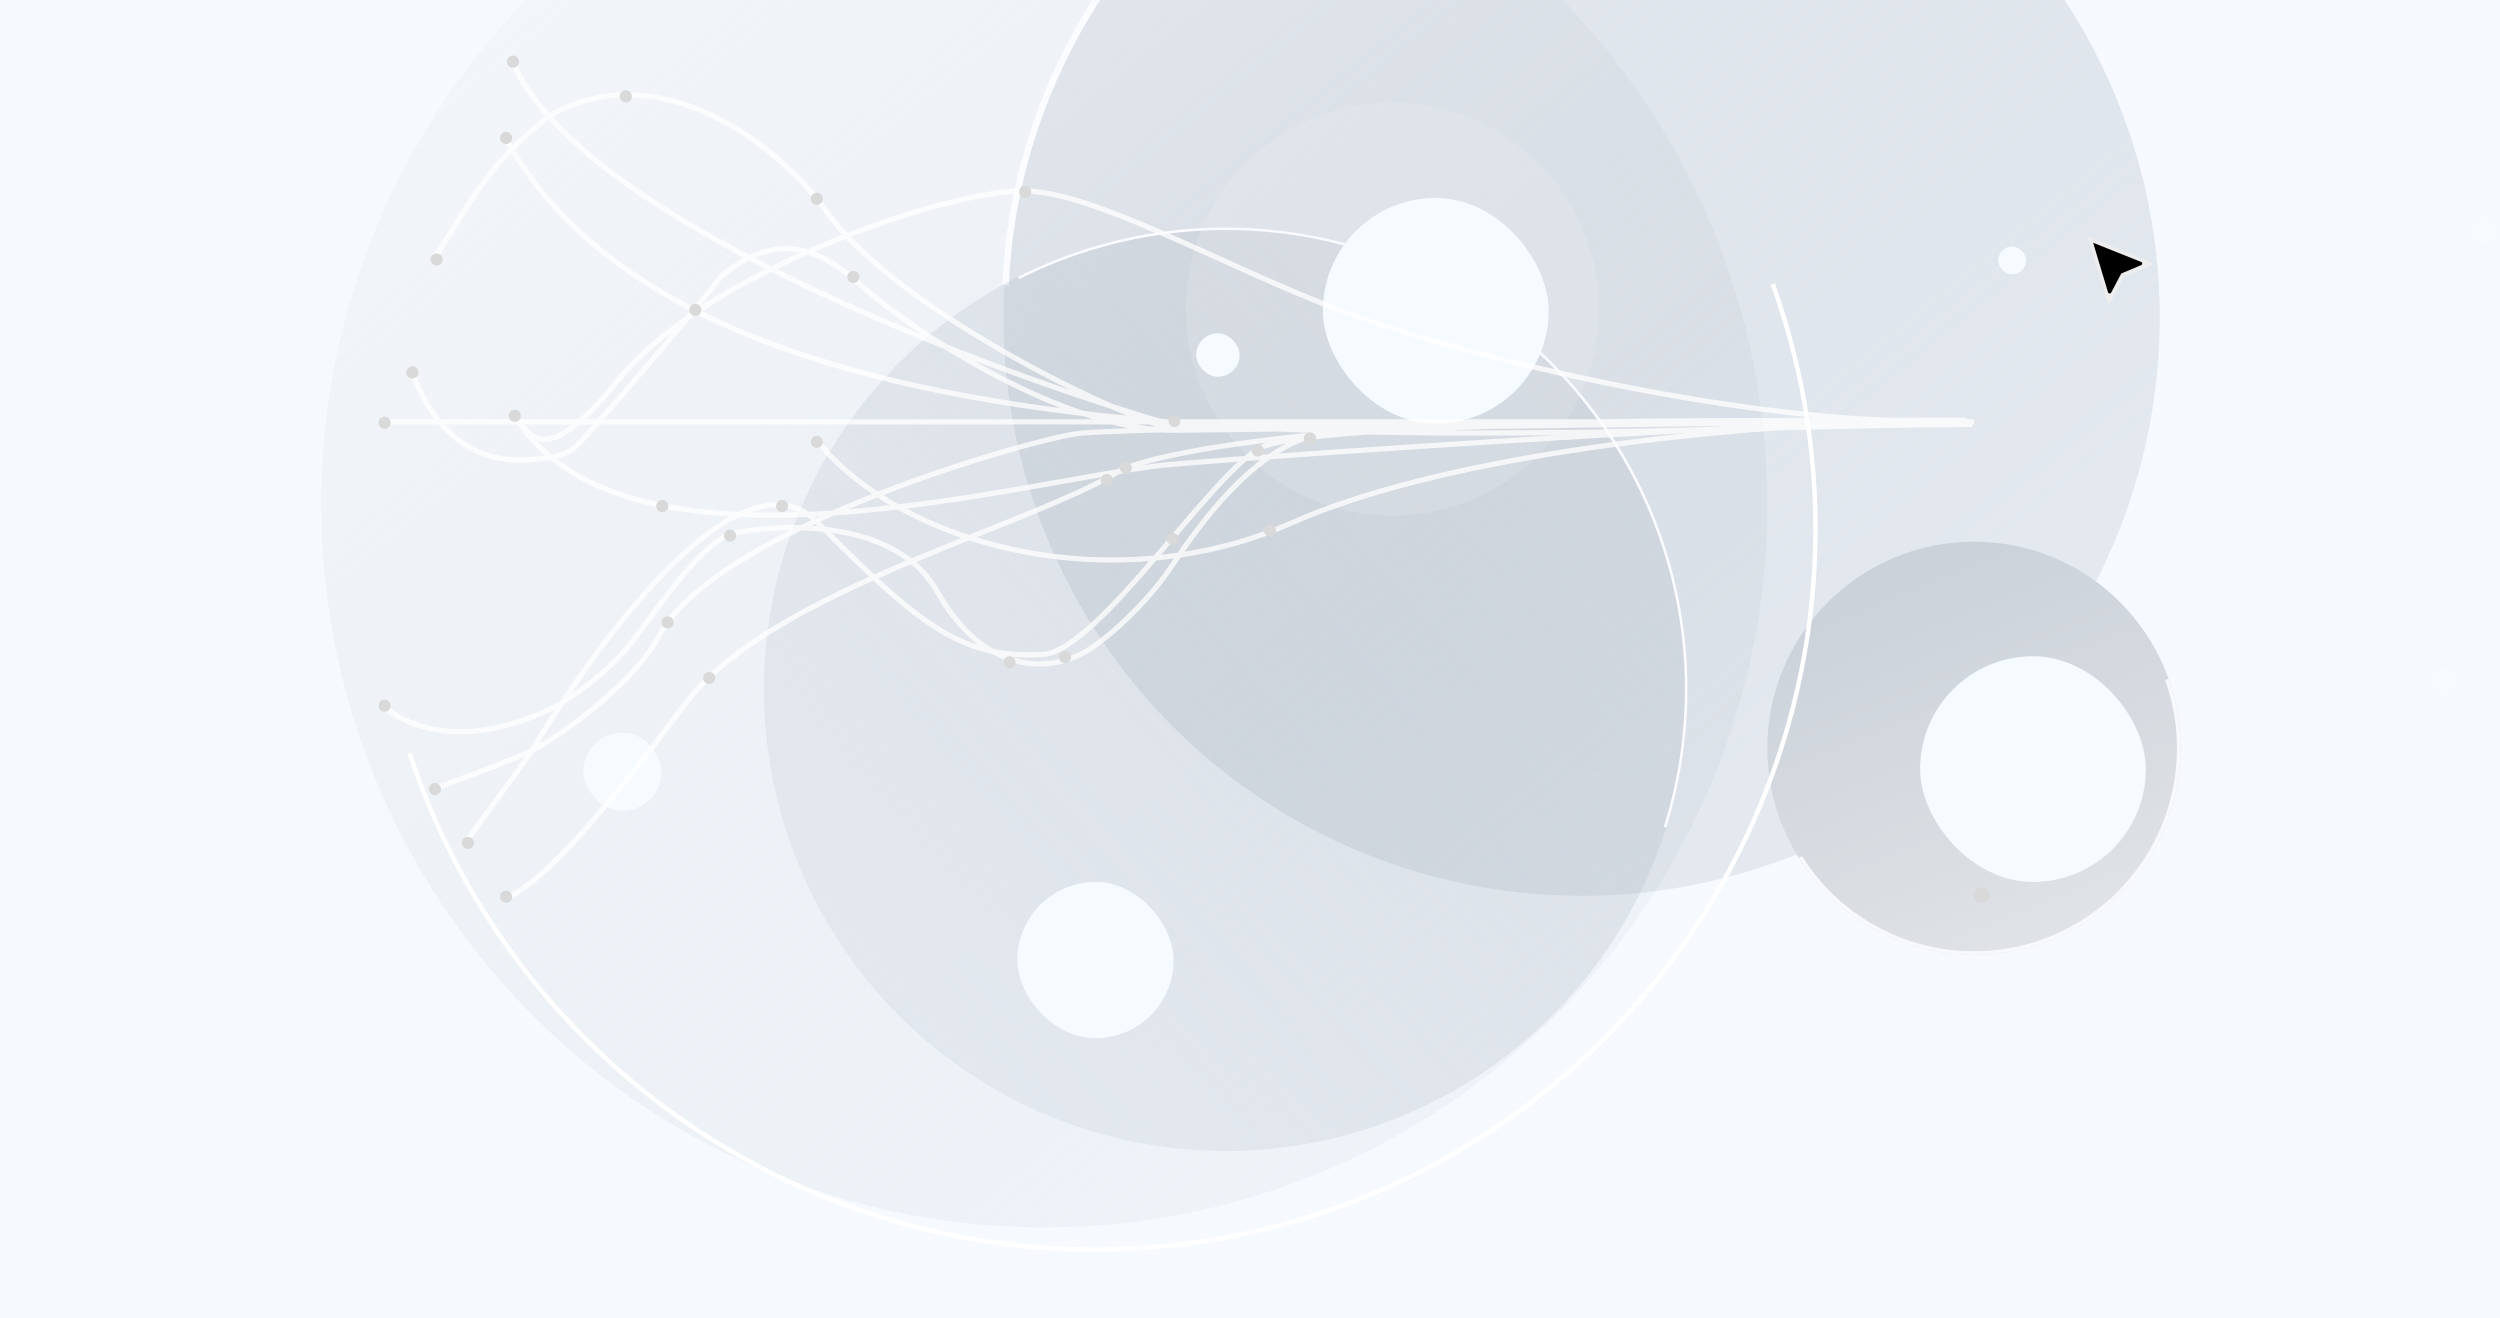
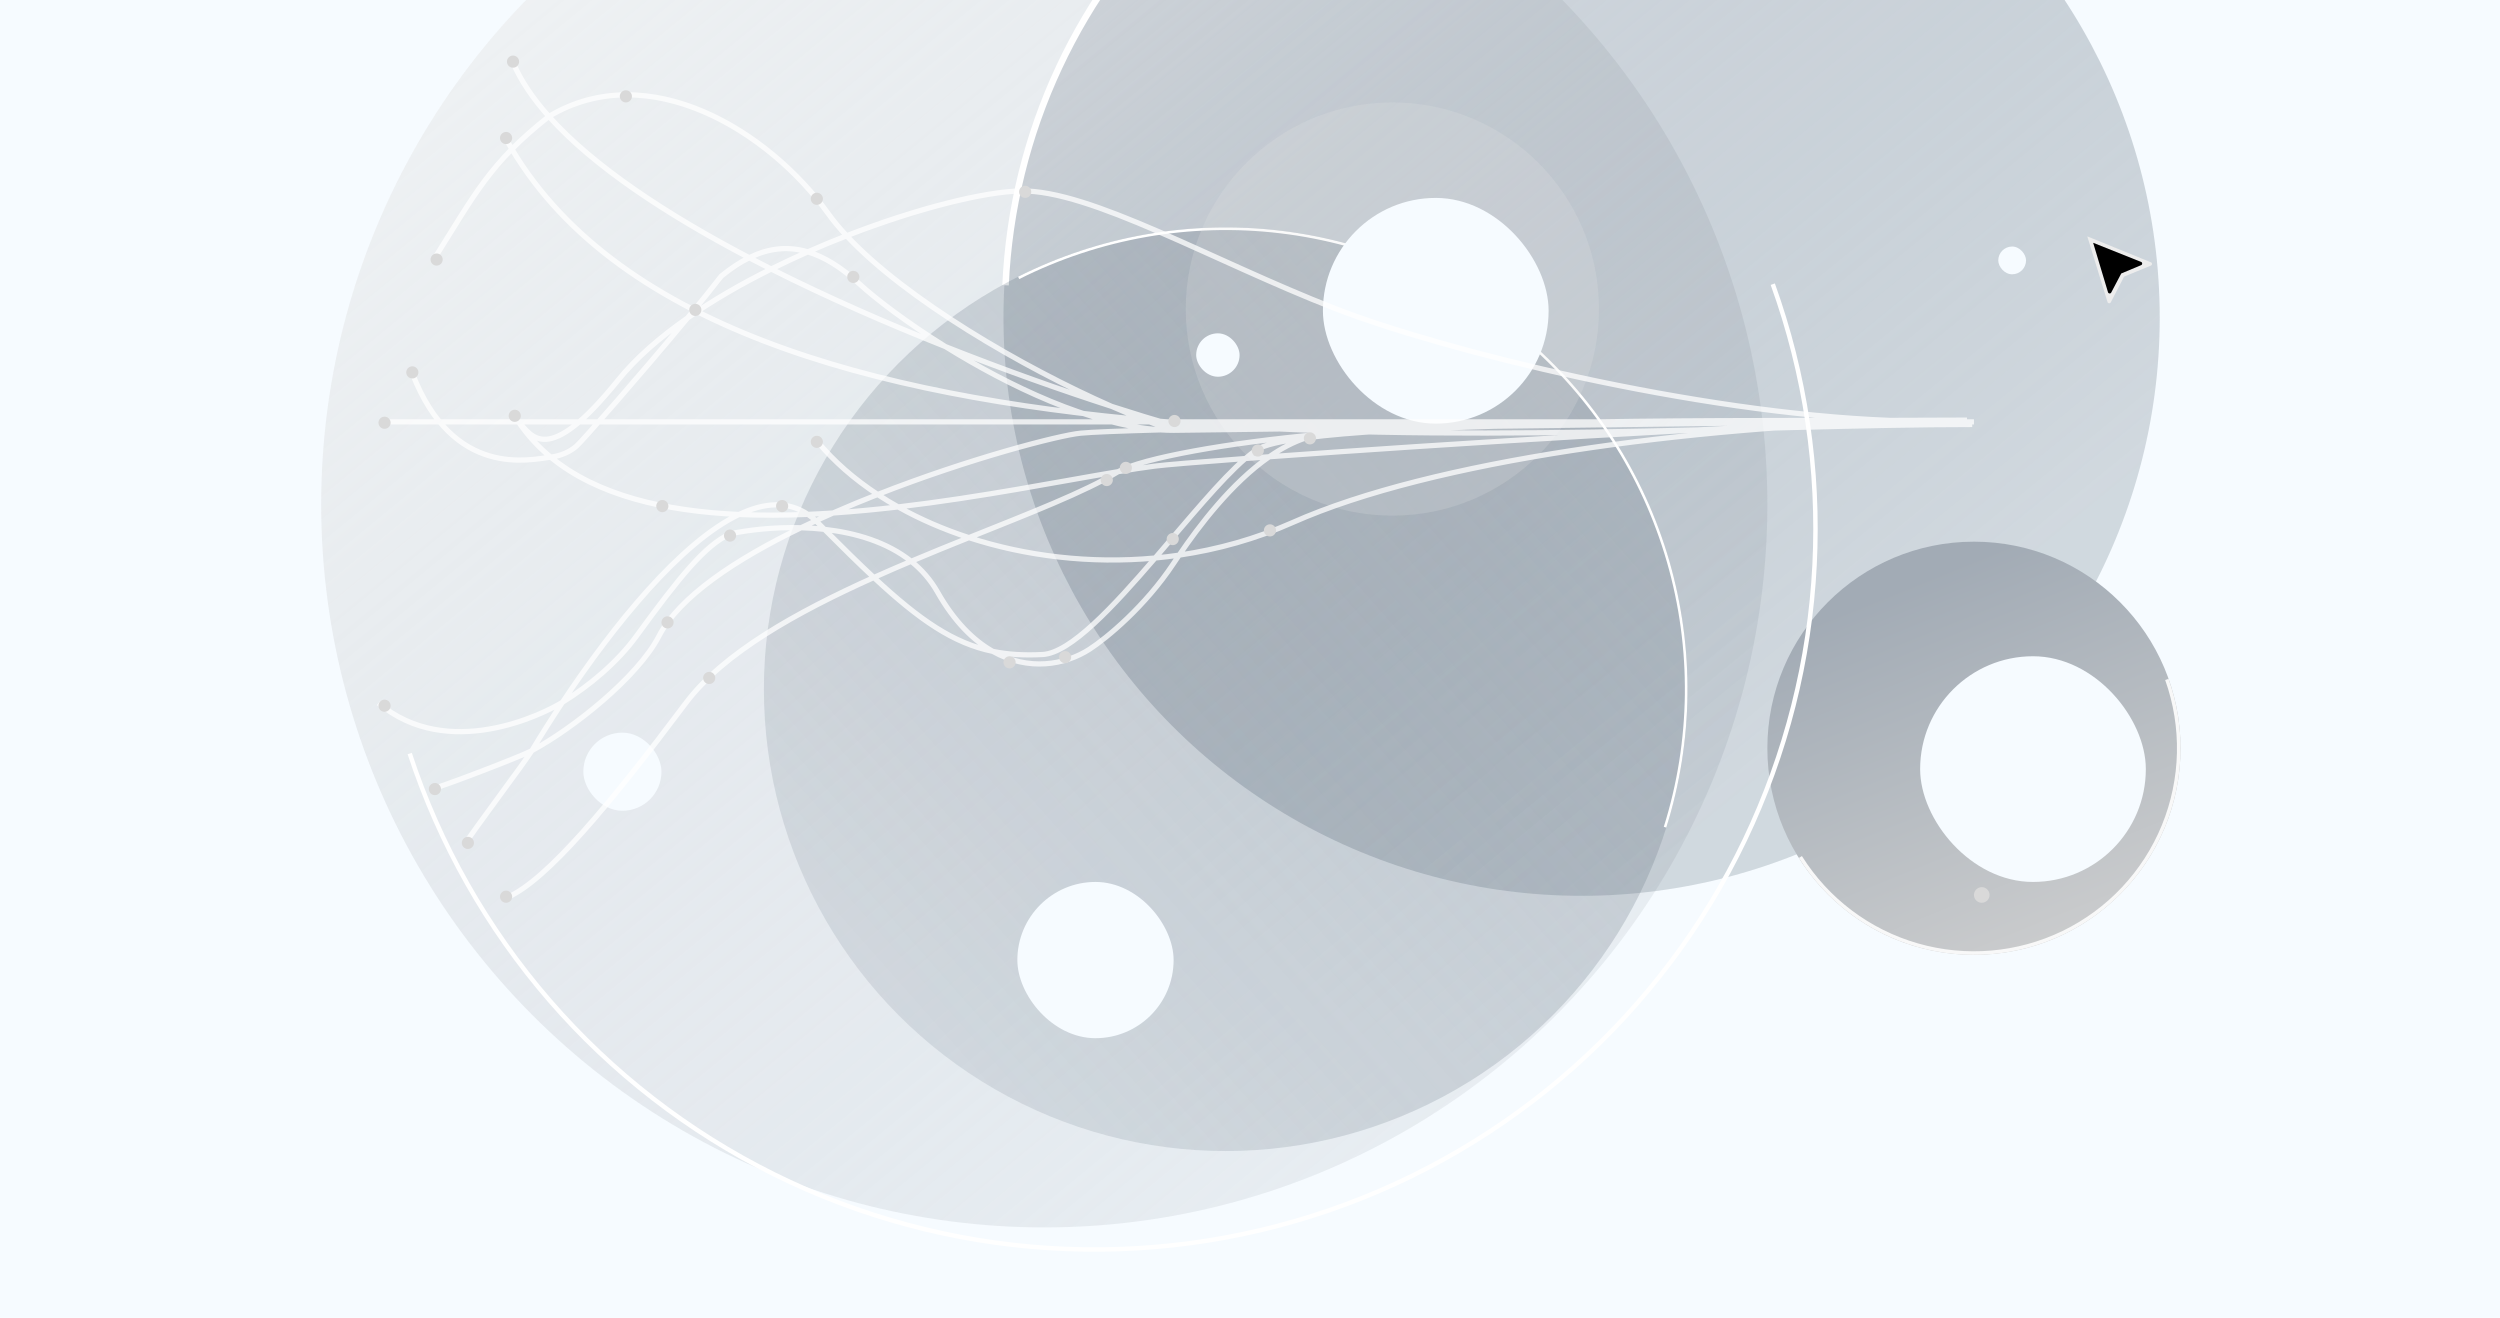
<svg xmlns="http://www.w3.org/2000/svg" width="1440" height="759" viewBox="0 0 1440 759" fill="none">
  <rect y="-265" width="1440" height="1024" fill="#F6FBFF" />
  <g filter="url(#filter0_b_36_112)">
    <circle cx="601.5" cy="290.5" r="416.5" fill="url(#paint0_linear_36_112)" fill-opacity="0.5" />
  </g>
  <circle cx="911" cy="183" r="333" fill="url(#paint1_linear_36_112)" fill-opacity="0.4" />
  <g filter="url(#filter1_b_36_112)">
    <path d="M577.327 164.251C581.239 76.02 620.039 -7.042 685.194 -66.665C750.348 -126.287 836.519 -157.585 924.749 -153.673L924.583 -149.929C837.346 -153.797 752.145 -122.851 687.724 -63.9C623.303 -4.949 584.939 77.179 581.071 164.417L577.327 164.251Z" fill="white" />
  </g>
  <circle cx="706" cy="397" r="266" fill="url(#paint2_linear_36_112)" fill-opacity="0.4" style="mix-blend-mode:hard-light" />
  <path d="M586.418 159.395C633.112 135.895 685.695 126.674 737.599 132.883C789.502 139.093 838.426 160.458 878.258 194.31C918.09 228.162 947.065 273 961.564 323.222C976.062 373.445 975.442 426.827 959.78 476.699L958.341 476.247C973.914 426.658 974.531 373.579 960.115 323.641C945.699 273.703 916.888 229.119 877.281 195.459C837.675 161.799 789.029 140.555 737.419 134.381C685.81 128.206 633.525 137.375 587.096 160.742L586.418 159.395Z" fill="white" style="mix-blend-mode:hard-light" />
  <g filter="url(#filter2_b_36_112)">
    <circle cx="802" cy="178" r="119" fill="#E7E7E7" fill-opacity="0.2" style="mix-blend-mode:plus-lighter" />
  </g>
  <circle cx="1137" cy="431" r="119" fill="url(#paint3_linear_36_112)" style="mix-blend-mode:hard-light" />
  <g filter="url(#filter3_b_36_112)">
    <path d="M1036.16 494.179C1051.73 519.034 1075.93 537.263 1104.12 545.367C1132.31 553.472 1162.5 550.88 1188.89 538.09C1215.29 525.299 1236.03 503.212 1247.14 476.066C1258.24 448.92 1258.94 418.628 1249.08 391.004L1247.14 391.694C1256.83 418.842 1256.15 448.611 1245.24 475.288C1234.32 501.966 1213.94 523.673 1188 536.242C1162.06 548.812 1132.39 551.359 1104.69 543.394C1076.98 535.43 1053.2 517.515 1037.9 493.089L1036.16 494.179Z" fill="#F8F8F8" style="mix-blend-mode:hard-light" />
  </g>
  <g filter="url(#filter4_b_36_112)">
-     <rect y="-265" width="1440" height="1024" fill="#F6FBFF" fill-opacity="0.5" />
-   </g>
+     </g>
  <circle cx="1112.5" cy="434.5" r="4.5" fill="#D9D9D9" />
  <g filter="url(#filter5_b_36_112)">
    <path d="M234.787 434.436C252.007 486.88 279.481 535.378 315.61 577.11C351.739 618.843 395.804 652.978 445.242 677.53C494.68 702.083 548.505 716.563 603.589 720.13C658.672 723.696 713.916 716.278 766.107 698.306C818.298 680.334 866.397 652.166 907.606 615.441C948.815 578.716 982.314 534.166 1006.15 484.38C1029.99 434.595 1043.7 380.567 1046.47 325.438C1049.25 270.308 1041.04 215.177 1022.32 163.249L1019.91 164.116C1038.52 215.725 1046.68 270.518 1043.92 325.309C1041.16 380.1 1027.54 433.797 1003.85 483.277C980.156 532.758 946.864 577.035 905.907 613.535C864.95 650.035 817.147 678.029 765.276 695.891C713.404 713.753 658.5 721.126 603.754 717.581C549.008 714.036 495.512 699.645 446.378 675.243C397.243 650.841 353.448 616.916 317.541 575.439C281.633 533.962 254.328 485.761 237.213 433.639L234.787 434.436Z" fill="white" />
  </g>
  <g filter="url(#filter6_dd_36_112)">
    <rect x="336" y="422" width="45" height="45" rx="22.5" fill="#F6FBFF" />
  </g>
  <g filter="url(#filter7_ii_36_112)">
    <rect x="343.962" y="429.962" width="29.077" height="29.077" rx="14.539" fill="#F6FBFF" />
  </g>
  <g filter="url(#filter8_dd_36_112)">
    <rect x="586" y="508" width="90" height="90" rx="45" fill="#F6FBFF" />
  </g>
  <g filter="url(#filter9_ii_36_112)">
    <rect x="601.923" y="523.923" width="58.154" height="58.154" rx="29.077" fill="#F6FBFF" />
  </g>
  <g filter="url(#filter10_ii_36_112)">
    <rect x="1106" y="378" width="130" height="130" rx="65" fill="#F6FBFF" />
  </g>
  <g filter="url(#filter11_ii_36_112)">
    <rect x="762" y="114" width="130" height="130" rx="65" fill="#F6FBFF" />
  </g>
  <path d="M1137 243L221.5 243M1136 244.5C891 244.5 411.2 293.8 292 81M1133 242C1132.61 242.002 1132.22 242.005 1131.83 242.008M1133 242C1123.03 242.522 1112.59 242.678 1101.77 242.508M1133 242C1132.64 242.001 1132.28 242.001 1131.92 242.002M1133 242C1130.39 242.016 1127.77 242.031 1125.14 242.044M1133 242L1112.64 242.261M1133 242C1125.54 242.133 1117.4 242.244 1108.68 242.342M1131.83 242.008C1125.49 242.052 1119.1 242.136 1112.64 242.261M1131.83 242.008L1123.01 242.066M1112.64 242.261C1111.32 242.286 1110 242.314 1108.68 242.342M1112.64 242.261L1107.33 242.329M1108.68 242.342C1106.38 242.393 1104.08 242.448 1101.77 242.508M1108.68 242.342C1107.41 242.357 1106.14 242.371 1104.85 242.384M1101.77 242.508C972.882 245.874 825.263 265.108 744.5 301C723.347 310.401 701.295 316.522 679.179 319.759M1101.77 242.508C1101.36 242.502 1100.96 242.495 1100.55 242.488M679.179 319.759C674.574 320.434 669.965 320.983 665.362 321.411M679.179 319.759C690.649 302.903 709.272 278.264 731.101 263.088M679.179 319.759C678.049 321.421 676.988 323.006 676 324.5C659.6 349.3 637.333 367.667 627.5 374C613.555 382.982 592.457 386.833 571.849 375.196M665.362 321.411C627.933 324.888 590.822 320.337 558.087 309.68M665.362 321.411C684.393 299.296 703.17 276.256 717.337 264.104M665.362 321.411C641.168 349.525 616.563 376.146 600.5 377C590.018 377.558 580.68 377.021 571.849 375.196M558.087 309.68C543.516 304.937 529.812 298.984 517.333 291.992M558.087 309.68C592.995 295.674 624.613 283.441 643.5 272C643.68 271.891 643.867 271.782 644.06 271.673M558.087 309.68C547.224 314.039 536.043 318.569 524.828 323.3M517.333 291.992C513.264 289.712 509.326 287.321 505.53 284.826M517.333 291.992C564.948 286.424 610.572 277.248 644.06 271.673M517.333 291.992C504.908 293.445 492.347 294.652 479.831 295.485M505.53 284.826C492.03 275.953 480.334 265.756 471 254.5M505.53 284.826C558.402 264.096 609.976 250.703 622.5 249.5C628.882 248.887 645.18 248.247 668.562 247.611M505.53 284.826C496.944 288.193 488.324 291.753 479.831 295.485M1100.55 242.488C1099.89 242.476 1099.22 242.463 1098.55 242.448M1100.55 242.488C1102 242.451 1103.43 242.417 1104.85 242.384M1100.55 242.488C1002.87 244.94 827.415 256.067 731.101 263.088M1098.55 242.448C1098.49 242.447 1098.42 242.445 1098.35 242.444M1098.55 242.448C1100.68 242.428 1102.78 242.406 1104.85 242.384M1098.55 242.448C1097.83 242.455 1097.1 242.462 1096.37 242.469M1098.35 242.444C1096.23 242.398 1094.1 242.34 1091.96 242.269M1098.35 242.444L1107.33 242.329M1098.35 242.444L1096.37 242.469M1091.96 242.269C1090.86 242.233 1089.76 242.194 1088.65 242.152M1091.96 242.269L1123.01 242.066M1091.96 242.269L948.953 243.208M1088.65 242.152C1088.64 242.152 1088.62 242.151 1088.61 242.151M1088.65 242.152C1088.82 242.151 1088.99 242.151 1089.16 242.15M1088.65 242.152C1045.76 242.355 997.619 242.723 948.953 243.208M1088.61 242.151C976.694 237.878 831.77 202.18 768.5 177.5C698 150 628 109.333 588 110C567.362 110.344 528.608 119.84 487.633 135.805M1088.61 242.151C1088.79 242.15 1088.98 242.15 1089.16 242.15M1088.61 242.151C1025.71 242.239 957.513 242.001 891.5 243.585M487.633 135.805C480.225 138.692 472.744 141.79 465.285 145.083M487.633 135.805C521.814 172.447 589.221 211.634 640.338 234.086M487.633 135.805C483.599 131.481 480.027 127.192 477 122.969C443.172 75.788 373.683 32.594 316.152 67.064M465.285 145.083C458.215 148.205 451.165 151.502 444.214 154.961M465.285 145.083C474.584 147.851 484.402 153.757 495 163.5C504.531 172.263 522.447 185.881 544.566 199.638M465.285 145.083C453.361 141.534 442.291 143.145 431.527 148.441M444.214 154.961C427.162 163.447 410.707 172.909 396.028 183.147M444.214 154.961C476.722 171.351 511.274 186.427 544.566 199.638M444.214 154.961C439.947 152.81 435.716 150.636 431.527 148.441M396.028 183.147C380.086 194.267 366.24 206.303 356 219C314.905 269.958 306.228 250.794 298.561 242.867M396.028 183.147C403.679 173.918 410.524 165.468 415.5 159C420.811 154.678 426.131 151.096 431.527 148.441M396.028 183.147C370.363 214.107 335.632 253.842 332 257C328.193 260.311 322.906 262.635 317.192 263.319M298.561 242.867C297.547 241.819 296.551 240.967 295.5 240.5M298.561 242.867C303.81 250.676 310.072 257.457 317.192 263.319M298.561 242.867C297.499 241.287 296.478 239.665 295.5 238M1131.92 242.002C1118.44 242.03 1104.12 242.08 1089.16 242.15M1131.92 242.002C1129.74 242.008 1127.47 242.022 1125.14 242.044M1089.16 242.15C1101.37 242.132 1113.38 242.102 1125.14 242.044M948.953 243.208C924.058 243.456 899.024 243.735 874.484 244.037M948.953 243.208L891.5 243.585M874.484 244.037C795.929 245.004 722.436 246.215 674.727 247.448M874.484 244.037C880.137 243.872 885.811 243.722 891.5 243.585M874.484 244.037C857.584 244.53 840.871 245.157 824.474 245.953M674.727 247.448C672.621 247.502 670.565 247.557 668.562 247.611M674.727 247.448C675.154 247.586 675.579 247.722 676 247.856M674.727 247.448C664.783 244.23 653.065 239.677 640.338 234.086M668.562 247.611C671.07 247.773 673.551 247.856 676 247.856M668.562 247.611C628.177 245.013 580.747 222.14 544.566 199.638M479.831 295.485C476.505 296.947 473.198 298.436 469.921 299.949M479.831 295.485C474.996 295.807 470.168 296.074 465.357 296.277M469.921 299.949C467.059 301.271 464.219 302.612 461.408 303.972M469.921 299.949C470.283 300.289 470.643 300.64 471 301C472.307 302.318 473.597 303.617 474.87 304.896M469.921 299.949C468.44 298.559 466.917 297.337 465.357 296.277M461.408 303.972C423.768 322.176 391.288 343.684 379.5 366.5C367.3 390.113 329.906 419.715 306.328 432.387M461.408 303.972C465.83 304.094 470.341 304.389 474.87 304.896M461.408 303.972C445.437 303.529 430.645 305.33 420.5 307.5C406 314.333 392 331.5 366.5 366.5C355.67 381.365 339.673 394.867 323.978 404.503M306.328 432.387C299.951 435.814 253.584 453.503 250 454M306.328 432.387C311.696 423.479 317.626 414.068 323.978 404.503M306.328 432.387C302.399 438.907 271.271 480.157 268 486M524.828 323.3C517.649 326.329 510.456 329.44 503.323 332.642M524.828 323.3C530.798 328.068 535.976 333.902 540 341C549.663 358.042 560.684 368.892 571.849 375.196M524.828 323.3C510.944 312.213 492.775 306.898 474.87 304.896M503.323 332.642C458.817 352.618 416.668 376.109 395 405C351.59 462.88 315 507.167 292 517M503.323 332.642C529.972 357.426 549.254 370.527 571.849 375.196M503.323 332.642C494.725 324.645 485.36 315.433 474.87 304.896M1125.14 242.044C1124.43 242.05 1123.72 242.058 1123.01 242.066M891.5 243.585L676 245C665.453 241.972 653.441 238.313 640.338 234.086M824.474 245.953C805.318 246.884 786.592 248.047 768.5 249.5M824.474 245.953L860.978 245.486M824.474 245.953L676 247.856M768.5 249.5C765.798 249.717 763.097 249.946 760.402 250.187M768.5 249.5C765.785 249.5 763.084 249.737 760.402 250.187M760.402 250.187C708.086 254.858 657.972 263.828 644.06 271.673M760.402 250.187C757.72 250.637 755.058 251.299 752.42 252.149M644.06 271.673C651.715 270.398 658.735 269.312 665 268.5C670.689 267.762 689.744 266.166 717.337 264.104M752.42 252.149C745.08 254.516 737.934 258.338 731.101 263.088M752.42 252.149C777.763 248.853 816.694 246.806 860.978 245.486M752.42 252.149C738.145 254.006 728.181 256.258 724 259C721.92 260.364 719.692 262.084 717.337 264.104M731.101 263.088C726.311 263.438 721.716 263.777 717.337 264.104M323.978 404.503C312.429 411.594 258 438.497 218 405M323.978 404.503C353.485 360.075 392.092 312.33 425.686 296.34M1107.33 242.329C1112.84 242.209 1118.08 242.121 1123.01 242.066M1107.33 242.329C1106.51 242.347 1105.68 242.365 1104.85 242.384M1096.37 242.469L860.978 245.486M1096.37 242.469C1030.34 243.095 937.638 243.2 860.978 245.486M640.338 234.086C612.218 225.016 579.068 213.329 544.566 199.638M316.152 67.064C282 94 273.5 112 250.5 148.441M316.152 67.064C341.763 95.735 383.884 123.472 431.527 148.441M316.152 67.064C306.984 56.801 299.932 46.418 295.5 36M317.192 263.319C305.646 264.703 261 276 237.5 215M317.192 263.319C343.96 285.361 382.857 294.427 425.686 296.34M465.357 296.277C453.837 288.447 440.231 289.417 425.686 296.34M465.357 296.277C451.925 296.844 438.626 296.918 425.686 296.34" stroke="white" stroke-opacity="0.75" stroke-width="3" />
  <circle cx="590.5" cy="110.5" r="3.5" transform="rotate(-180 590.5 110.5)" fill="#D9D9D9" />
  <circle cx="754.5" cy="252.5" r="3.5" transform="rotate(-180 754.5 252.5)" fill="#D9D9D9" />
  <circle cx="724.5" cy="259.5" r="3.5" transform="rotate(-180 724.5 259.5)" fill="#D9D9D9" />
  <circle cx="675.5" cy="310.5" r="3.5" transform="rotate(-180 675.5 310.5)" fill="#D9D9D9" />
  <circle cx="613.5" cy="378.5" r="3.5" transform="rotate(-180 613.5 378.5)" fill="#D9D9D9" />
  <circle cx="581.5" cy="381.5" r="3.5" transform="rotate(-180 581.5 381.5)" fill="#D9D9D9" />
  <circle cx="408.5" cy="390.5" r="3.5" transform="rotate(-180 408.5 390.5)" fill="#D9D9D9" />
  <circle cx="384.5" cy="358.5" r="3.5" transform="rotate(-180 384.5 358.5)" fill="#D9D9D9" />
  <circle cx="420.5" cy="308.5" r="3.5" transform="rotate(-180 420.5 308.5)" fill="#D9D9D9" />
  <circle cx="450.5" cy="291.5" r="3.5" transform="rotate(-180 450.5 291.5)" fill="#D9D9D9" />
  <circle cx="291.5" cy="516.5" r="3.5" transform="rotate(-180 291.5 516.5)" fill="#D9D9D9" />
  <circle cx="269.5" cy="485.5" r="3.5" transform="rotate(-180 269.5 485.5)" fill="#D9D9D9" />
  <circle cx="250.5" cy="454.5" r="3.5" transform="rotate(-180 250.5 454.5)" fill="#D9D9D9" />
  <circle cx="221.5" cy="406.5" r="3.5" transform="rotate(-180 221.5 406.5)" fill="#D9D9D9" />
  <circle cx="381.5" cy="291.5" r="3.5" transform="rotate(-180 381.5 291.5)" fill="#D9D9D9" />
  <circle cx="237.5" cy="214.5" r="3.5" transform="rotate(-180 237.5 214.5)" fill="#D9D9D9" />
  <circle cx="221.5" cy="243.5" r="3.5" transform="rotate(-180 221.5 243.5)" fill="#D9D9D9" />
  <circle cx="470.5" cy="254.5" r="3.5" transform="rotate(-180 470.5 254.5)" fill="#D9D9D9" />
  <circle cx="491.5" cy="159.5" r="3.5" transform="rotate(-180 491.5 159.5)" fill="#D9D9D9" />
  <circle cx="637.5" cy="276.5" r="3.5" transform="rotate(-180 637.5 276.5)" fill="#D9D9D9" />
  <circle cx="648.5" cy="269.5" r="3.5" transform="rotate(-180 648.5 269.5)" fill="#D9D9D9" />
  <circle cx="470.5" cy="114.5" r="3.5" transform="rotate(-180 470.5 114.5)" fill="#D9D9D9" />
  <circle cx="360.5" cy="55.5" r="3.5" transform="rotate(-180 360.5 55.5)" fill="#D9D9D9" />
  <circle cx="676.5" cy="242.5" r="3.5" transform="rotate(-180 676.5 242.5)" fill="#D9D9D9" />
  <circle cx="291.5" cy="79.5" r="3.5" transform="rotate(-180 291.5 79.5)" fill="#D9D9D9" />
  <circle cx="251.5" cy="149.5" r="3.5" transform="rotate(-180 251.5 149.5)" fill="#D9D9D9" />
  <circle cx="295.5" cy="35.5" r="3.5" transform="rotate(-180 295.5 35.5)" fill="#D9D9D9" />
  <circle cx="296.5" cy="239.5" r="3.5" transform="rotate(-180 296.5 239.5)" fill="#D9D9D9" />
  <circle cx="400.5" cy="178.5" r="3.5" transform="rotate(-180 400.5 178.5)" fill="#D9D9D9" />
  <circle cx="731.5" cy="305.5" r="3.5" transform="rotate(-180 731.5 305.5)" fill="#D9D9D9" />
  <circle cx="1141.5" cy="515.5" r="4.5" fill="#D9D9D9" />
  <g filter="url(#filter12_dd_36_112)">
    <rect x="689" y="192" width="25" height="25" rx="12.5" fill="#F6FBFF" />
  </g>
  <g filter="url(#filter13_dd_36_112)">
    <rect x="1151" y="142" width="16" height="16" rx="8" fill="#F6FBFF" />
  </g>
  <g filter="url(#filter14_dd_36_112)">
    <rect x="1423" y="125" width="16" height="16" rx="8" fill="#F6FBFF" />
  </g>
  <g filter="url(#filter15_dd_36_112)">
    <rect x="1400" y="385" width="16" height="16" rx="8" fill="#F6FBFF" />
  </g>
  <g filter="url(#filter16_d_36_112)">
    <path d="M1197.28 132.156L1233.95 147.104C1234.78 147.442 1234.78 148.614 1233.96 148.955L1218.49 155.324L1210.79 170.171C1210.37 170.965 1209.21 170.86 1208.94 170.005L1197.28 132.156Z" fill="#EDEDED" />
    <path d="M1200.65 135.844L1228.29 146.87C1229.12 147.202 1229.13 148.376 1228.31 148.722L1216.84 153.524L1211.05 164.522C1210.63 165.314 1209.47 165.201 1209.21 164.344L1200.65 135.844Z" fill="black" />
  </g>
  <defs>
    <filter id="filter0_b_36_112" x="181" y="-130" width="841" height="841" filterUnits="userSpaceOnUse" color-interpolation-filters="sRGB">
      <feFlood flood-opacity="0" result="BackgroundImageFix" />
      <feGaussianBlur in="BackgroundImageFix" stdDeviation="2" />
      <feComposite in2="SourceAlpha" operator="in" result="effect1_backgroundBlur_36_112" />
      <feBlend mode="normal" in="SourceGraphic" in2="effect1_backgroundBlur_36_112" result="shape" />
    </filter>
    <filter id="filter1_b_36_112" x="573.327" y="-158" width="355.422" height="326.417" filterUnits="userSpaceOnUse" color-interpolation-filters="sRGB">
      <feFlood flood-opacity="0" result="BackgroundImageFix" />
      <feGaussianBlur in="BackgroundImageFix" stdDeviation="2" />
      <feComposite in2="SourceAlpha" operator="in" result="effect1_backgroundBlur_36_112" />
      <feBlend mode="normal" in="SourceGraphic" in2="effect1_backgroundBlur_36_112" result="shape" />
    </filter>
    <filter id="filter2_b_36_112" x="679" y="55" width="246" height="246" filterUnits="userSpaceOnUse" color-interpolation-filters="sRGB">
      <feFlood flood-opacity="0" result="BackgroundImageFix" />
      <feGaussianBlur in="BackgroundImageFix" stdDeviation="2" />
      <feComposite in2="SourceAlpha" operator="in" result="effect1_backgroundBlur_36_112" />
      <feBlend mode="normal" in="SourceGraphic" in2="effect1_backgroundBlur_36_112" result="shape" />
    </filter>
    <filter id="filter3_b_36_112" x="1032.16" y="387.004" width="227.844" height="166.996" filterUnits="userSpaceOnUse" color-interpolation-filters="sRGB">
      <feFlood flood-opacity="0" result="BackgroundImageFix" />
      <feGaussianBlur in="BackgroundImageFix" stdDeviation="2" />
      <feComposite in2="SourceAlpha" operator="in" result="effect1_backgroundBlur_36_112" />
      <feBlend mode="normal" in="SourceGraphic" in2="effect1_backgroundBlur_36_112" result="shape" />
    </filter>
    <filter id="filter4_b_36_112" x="-20" y="-285" width="1480" height="1064" filterUnits="userSpaceOnUse" color-interpolation-filters="sRGB">
      <feFlood flood-opacity="0" result="BackgroundImageFix" />
      <feGaussianBlur in="BackgroundImageFix" stdDeviation="10" />
      <feComposite in2="SourceAlpha" operator="in" result="effect1_backgroundBlur_36_112" />
      <feBlend mode="normal" in="SourceGraphic" in2="effect1_backgroundBlur_36_112" result="shape" />
    </filter>
    <filter id="filter5_b_36_112" x="230.787" y="159.249" width="820.213" height="565.751" filterUnits="userSpaceOnUse" color-interpolation-filters="sRGB">
      <feFlood flood-opacity="0" result="BackgroundImageFix" />
      <feGaussianBlur in="BackgroundImageFix" stdDeviation="2" />
      <feComposite in2="SourceAlpha" operator="in" result="effect1_backgroundBlur_36_112" />
      <feBlend mode="normal" in="SourceGraphic" in2="effect1_backgroundBlur_36_112" result="shape" />
    </filter>
    <filter id="filter6_dd_36_112" x="306" y="392" width="105" height="105" filterUnits="userSpaceOnUse" color-interpolation-filters="sRGB">
      <feFlood flood-opacity="0" result="BackgroundImageFix" />
      <feColorMatrix in="SourceAlpha" type="matrix" values="0 0 0 0 0 0 0 0 0 0 0 0 0 0 0 0 0 0 127 0" result="hardAlpha" />
      <feOffset dx="10" dy="10" />
      <feGaussianBlur stdDeviation="10" />
      <feComposite in2="hardAlpha" operator="out" />
      <feColorMatrix type="matrix" values="0 0 0 0 0 0 0 0 0 0 0 0 0 0 0 0 0 0 0.25 0" />
      <feBlend mode="normal" in2="BackgroundImageFix" result="effect1_dropShadow_36_112" />
      <feColorMatrix in="SourceAlpha" type="matrix" values="0 0 0 0 0 0 0 0 0 0 0 0 0 0 0 0 0 0 127 0" result="hardAlpha" />
      <feOffset dx="-10" dy="-10" />
      <feGaussianBlur stdDeviation="10" />
      <feComposite in2="hardAlpha" operator="out" />
      <feColorMatrix type="matrix" values="0 0 0 0 1 0 0 0 0 1 0 0 0 0 1 0 0 0 1 0" />
      <feBlend mode="normal" in2="effect1_dropShadow_36_112" result="effect2_dropShadow_36_112" />
      <feBlend mode="normal" in="SourceGraphic" in2="effect2_dropShadow_36_112" result="shape" />
    </filter>
    <filter id="filter7_ii_36_112" x="333.962" y="419.962" width="49.077" height="49.077" filterUnits="userSpaceOnUse" color-interpolation-filters="sRGB">
      <feFlood flood-opacity="0" result="BackgroundImageFix" />
      <feBlend mode="normal" in="SourceGraphic" in2="BackgroundImageFix" result="shape" />
      <feColorMatrix in="SourceAlpha" type="matrix" values="0 0 0 0 0 0 0 0 0 0 0 0 0 0 0 0 0 0 127 0" result="hardAlpha" />
      <feOffset dx="10" dy="10" />
      <feGaussianBlur stdDeviation="10" />
      <feComposite in2="hardAlpha" operator="arithmetic" k2="-1" k3="1" />
      <feColorMatrix type="matrix" values="0 0 0 0 0 0 0 0 0 0 0 0 0 0 0 0 0 0 0.25 0" />
      <feBlend mode="normal" in2="shape" result="effect1_innerShadow_36_112" />
      <feColorMatrix in="SourceAlpha" type="matrix" values="0 0 0 0 0 0 0 0 0 0 0 0 0 0 0 0 0 0 127 0" result="hardAlpha" />
      <feOffset dx="-10" dy="-10" />
      <feGaussianBlur stdDeviation="10" />
      <feComposite in2="hardAlpha" operator="arithmetic" k2="-1" k3="1" />
      <feColorMatrix type="matrix" values="0 0 0 0 1 0 0 0 0 1 0 0 0 0 1 0 0 0 1 0" />
      <feBlend mode="normal" in2="effect1_innerShadow_36_112" result="effect2_innerShadow_36_112" />
    </filter>
    <filter id="filter8_dd_36_112" x="556" y="478" width="150" height="150" filterUnits="userSpaceOnUse" color-interpolation-filters="sRGB">
      <feFlood flood-opacity="0" result="BackgroundImageFix" />
      <feColorMatrix in="SourceAlpha" type="matrix" values="0 0 0 0 0 0 0 0 0 0 0 0 0 0 0 0 0 0 127 0" result="hardAlpha" />
      <feOffset dx="10" dy="10" />
      <feGaussianBlur stdDeviation="10" />
      <feComposite in2="hardAlpha" operator="out" />
      <feColorMatrix type="matrix" values="0 0 0 0 0 0 0 0 0 0 0 0 0 0 0 0 0 0 0.25 0" />
      <feBlend mode="normal" in2="BackgroundImageFix" result="effect1_dropShadow_36_112" />
      <feColorMatrix in="SourceAlpha" type="matrix" values="0 0 0 0 0 0 0 0 0 0 0 0 0 0 0 0 0 0 127 0" result="hardAlpha" />
      <feOffset dx="-10" dy="-10" />
      <feGaussianBlur stdDeviation="10" />
      <feComposite in2="hardAlpha" operator="out" />
      <feColorMatrix type="matrix" values="0 0 0 0 1 0 0 0 0 1 0 0 0 0 1 0 0 0 1 0" />
      <feBlend mode="normal" in2="effect1_dropShadow_36_112" result="effect2_dropShadow_36_112" />
      <feBlend mode="normal" in="SourceGraphic" in2="effect2_dropShadow_36_112" result="shape" />
    </filter>
    <filter id="filter9_ii_36_112" x="591.923" y="513.923" width="78.154" height="78.154" filterUnits="userSpaceOnUse" color-interpolation-filters="sRGB">
      <feFlood flood-opacity="0" result="BackgroundImageFix" />
      <feBlend mode="normal" in="SourceGraphic" in2="BackgroundImageFix" result="shape" />
      <feColorMatrix in="SourceAlpha" type="matrix" values="0 0 0 0 0 0 0 0 0 0 0 0 0 0 0 0 0 0 127 0" result="hardAlpha" />
      <feOffset dx="10" dy="10" />
      <feGaussianBlur stdDeviation="10" />
      <feComposite in2="hardAlpha" operator="arithmetic" k2="-1" k3="1" />
      <feColorMatrix type="matrix" values="0 0 0 0 0 0 0 0 0 0 0 0 0 0 0 0 0 0 0.25 0" />
      <feBlend mode="normal" in2="shape" result="effect1_innerShadow_36_112" />
      <feColorMatrix in="SourceAlpha" type="matrix" values="0 0 0 0 0 0 0 0 0 0 0 0 0 0 0 0 0 0 127 0" result="hardAlpha" />
      <feOffset dx="-10" dy="-10" />
      <feGaussianBlur stdDeviation="10" />
      <feComposite in2="hardAlpha" operator="arithmetic" k2="-1" k3="1" />
      <feColorMatrix type="matrix" values="0 0 0 0 1 0 0 0 0 1 0 0 0 0 1 0 0 0 1 0" />
      <feBlend mode="normal" in2="effect1_innerShadow_36_112" result="effect2_innerShadow_36_112" />
    </filter>
    <filter id="filter10_ii_36_112" x="1101" y="373" width="140" height="140" filterUnits="userSpaceOnUse" color-interpolation-filters="sRGB">
      <feFlood flood-opacity="0" result="BackgroundImageFix" />
      <feBlend mode="normal" in="SourceGraphic" in2="BackgroundImageFix" result="shape" />
      <feColorMatrix in="SourceAlpha" type="matrix" values="0 0 0 0 0 0 0 0 0 0 0 0 0 0 0 0 0 0 127 0" result="hardAlpha" />
      <feOffset dx="5" dy="5" />
      <feGaussianBlur stdDeviation="5" />
      <feComposite in2="hardAlpha" operator="arithmetic" k2="-1" k3="1" />
      <feColorMatrix type="matrix" values="0 0 0 0 0 0 0 0 0 0 0 0 0 0 0 0 0 0 0.25 0" />
      <feBlend mode="normal" in2="shape" result="effect1_innerShadow_36_112" />
      <feColorMatrix in="SourceAlpha" type="matrix" values="0 0 0 0 0 0 0 0 0 0 0 0 0 0 0 0 0 0 127 0" result="hardAlpha" />
      <feOffset dx="-5" dy="-5" />
      <feGaussianBlur stdDeviation="10" />
      <feComposite in2="hardAlpha" operator="arithmetic" k2="-1" k3="1" />
      <feColorMatrix type="matrix" values="0 0 0 0 1 0 0 0 0 1 0 0 0 0 1 0 0 0 1 0" />
      <feBlend mode="normal" in2="effect1_innerShadow_36_112" result="effect2_innerShadow_36_112" />
    </filter>
    <filter id="filter11_ii_36_112" x="757" y="109" width="140" height="140" filterUnits="userSpaceOnUse" color-interpolation-filters="sRGB">
      <feFlood flood-opacity="0" result="BackgroundImageFix" />
      <feBlend mode="normal" in="SourceGraphic" in2="BackgroundImageFix" result="shape" />
      <feColorMatrix in="SourceAlpha" type="matrix" values="0 0 0 0 0 0 0 0 0 0 0 0 0 0 0 0 0 0 127 0" result="hardAlpha" />
      <feOffset dx="5" dy="5" />
      <feGaussianBlur stdDeviation="5" />
      <feComposite in2="hardAlpha" operator="arithmetic" k2="-1" k3="1" />
      <feColorMatrix type="matrix" values="0 0 0 0 0 0 0 0 0 0 0 0 0 0 0 0 0 0 0.25 0" />
      <feBlend mode="normal" in2="shape" result="effect1_innerShadow_36_112" />
      <feColorMatrix in="SourceAlpha" type="matrix" values="0 0 0 0 0 0 0 0 0 0 0 0 0 0 0 0 0 0 127 0" result="hardAlpha" />
      <feOffset dx="-5" dy="-5" />
      <feGaussianBlur stdDeviation="10" />
      <feComposite in2="hardAlpha" operator="arithmetic" k2="-1" k3="1" />
      <feColorMatrix type="matrix" values="0 0 0 0 1 0 0 0 0 1 0 0 0 0 1 0 0 0 1 0" />
      <feBlend mode="normal" in2="effect1_innerShadow_36_112" result="effect2_innerShadow_36_112" />
    </filter>
    <filter id="filter12_dd_36_112" x="659" y="162" width="85" height="85" filterUnits="userSpaceOnUse" color-interpolation-filters="sRGB">
      <feFlood flood-opacity="0" result="BackgroundImageFix" />
      <feColorMatrix in="SourceAlpha" type="matrix" values="0 0 0 0 0 0 0 0 0 0 0 0 0 0 0 0 0 0 127 0" result="hardAlpha" />
      <feOffset dx="10" dy="10" />
      <feGaussianBlur stdDeviation="10" />
      <feComposite in2="hardAlpha" operator="out" />
      <feColorMatrix type="matrix" values="0 0 0 0 0 0 0 0 0 0 0 0 0 0 0 0 0 0 0.25 0" />
      <feBlend mode="normal" in2="BackgroundImageFix" result="effect1_dropShadow_36_112" />
      <feColorMatrix in="SourceAlpha" type="matrix" values="0 0 0 0 0 0 0 0 0 0 0 0 0 0 0 0 0 0 127 0" result="hardAlpha" />
      <feOffset dx="-10" dy="-10" />
      <feGaussianBlur stdDeviation="10" />
      <feComposite in2="hardAlpha" operator="out" />
      <feColorMatrix type="matrix" values="0 0 0 0 1 0 0 0 0 1 0 0 0 0 1 0 0 0 1 0" />
      <feBlend mode="normal" in2="effect1_dropShadow_36_112" result="effect2_dropShadow_36_112" />
      <feBlend mode="normal" in="SourceGraphic" in2="effect2_dropShadow_36_112" result="shape" />
    </filter>
    <filter id="filter13_dd_36_112" x="1121" y="112" width="76" height="76" filterUnits="userSpaceOnUse" color-interpolation-filters="sRGB">
      <feFlood flood-opacity="0" result="BackgroundImageFix" />
      <feColorMatrix in="SourceAlpha" type="matrix" values="0 0 0 0 0 0 0 0 0 0 0 0 0 0 0 0 0 0 127 0" result="hardAlpha" />
      <feOffset dx="10" dy="10" />
      <feGaussianBlur stdDeviation="10" />
      <feComposite in2="hardAlpha" operator="out" />
      <feColorMatrix type="matrix" values="0 0 0 0 0.176 0 0 0 0 0.122 0 0 0 0 0.388 0 0 0 1 0" />
      <feBlend mode="normal" in2="BackgroundImageFix" result="effect1_dropShadow_36_112" />
      <feColorMatrix in="SourceAlpha" type="matrix" values="0 0 0 0 0 0 0 0 0 0 0 0 0 0 0 0 0 0 127 0" result="hardAlpha" />
      <feOffset dx="-10" dy="-10" />
      <feGaussianBlur stdDeviation="10" />
      <feComposite in2="hardAlpha" operator="out" />
      <feColorMatrix type="matrix" values="0 0 0 0 1 0 0 0 0 1 0 0 0 0 1 0 0 0 1 0" />
      <feBlend mode="normal" in2="effect1_dropShadow_36_112" result="effect2_dropShadow_36_112" />
      <feBlend mode="normal" in="SourceGraphic" in2="effect2_dropShadow_36_112" result="shape" />
    </filter>
    <filter id="filter14_dd_36_112" x="1393" y="95" width="76" height="76" filterUnits="userSpaceOnUse" color-interpolation-filters="sRGB">
      <feFlood flood-opacity="0" result="BackgroundImageFix" />
      <feColorMatrix in="SourceAlpha" type="matrix" values="0 0 0 0 0 0 0 0 0 0 0 0 0 0 0 0 0 0 127 0" result="hardAlpha" />
      <feOffset dx="10" dy="10" />
      <feGaussianBlur stdDeviation="10" />
      <feComposite in2="hardAlpha" operator="out" />
      <feColorMatrix type="matrix" values="0 0 0 0 0 0 0 0 0 0 0 0 0 0 0 0 0 0 0.25 0" />
      <feBlend mode="normal" in2="BackgroundImageFix" result="effect1_dropShadow_36_112" />
      <feColorMatrix in="SourceAlpha" type="matrix" values="0 0 0 0 0 0 0 0 0 0 0 0 0 0 0 0 0 0 127 0" result="hardAlpha" />
      <feOffset dx="-10" dy="-10" />
      <feGaussianBlur stdDeviation="10" />
      <feComposite in2="hardAlpha" operator="out" />
      <feColorMatrix type="matrix" values="0 0 0 0 1 0 0 0 0 1 0 0 0 0 1 0 0 0 1 0" />
      <feBlend mode="normal" in2="effect1_dropShadow_36_112" result="effect2_dropShadow_36_112" />
      <feBlend mode="normal" in="SourceGraphic" in2="effect2_dropShadow_36_112" result="shape" />
    </filter>
    <filter id="filter15_dd_36_112" x="1370" y="355" width="76" height="76" filterUnits="userSpaceOnUse" color-interpolation-filters="sRGB">
      <feFlood flood-opacity="0" result="BackgroundImageFix" />
      <feColorMatrix in="SourceAlpha" type="matrix" values="0 0 0 0 0 0 0 0 0 0 0 0 0 0 0 0 0 0 127 0" result="hardAlpha" />
      <feOffset dx="10" dy="10" />
      <feGaussianBlur stdDeviation="10" />
      <feComposite in2="hardAlpha" operator="out" />
      <feColorMatrix type="matrix" values="0 0 0 0 0 0 0 0 0 0 0 0 0 0 0 0 0 0 0.25 0" />
      <feBlend mode="normal" in2="BackgroundImageFix" result="effect1_dropShadow_36_112" />
      <feColorMatrix in="SourceAlpha" type="matrix" values="0 0 0 0 0 0 0 0 0 0 0 0 0 0 0 0 0 0 127 0" result="hardAlpha" />
      <feOffset dx="-10" dy="-10" />
      <feGaussianBlur stdDeviation="10" />
      <feComposite in2="hardAlpha" operator="out" />
      <feColorMatrix type="matrix" values="0 0 0 0 1 0 0 0 0 1 0 0 0 0 1 0 0 0 1 0" />
      <feBlend mode="normal" in2="effect1_dropShadow_36_112" result="effect2_dropShadow_36_112" />
      <feBlend mode="normal" in="SourceGraphic" in2="effect2_dropShadow_36_112" result="shape" />
    </filter>
    <filter id="filter16_d_36_112" x="1197.28" y="132.156" width="46.3" height="46.554" filterUnits="userSpaceOnUse" color-interpolation-filters="sRGB">
      <feFlood flood-opacity="0" result="BackgroundImageFix" />
      <feColorMatrix in="SourceAlpha" type="matrix" values="0 0 0 0 0 0 0 0 0 0 0 0 0 0 0 0 0 0 127 0" result="hardAlpha" />
      <feOffset dx="5" dy="4" />
      <feGaussianBlur stdDeviation="2" />
      <feComposite in2="hardAlpha" operator="out" />
      <feColorMatrix type="matrix" values="0 0 0 0 0 0 0 0 0 0 0 0 0 0 0 0 0 0 0.25 0" />
      <feBlend mode="normal" in2="BackgroundImageFix" result="effect1_dropShadow_36_112" />
      <feBlend mode="normal" in="SourceGraphic" in2="effect1_dropShadow_36_112" result="shape" />
    </filter>
    <linearGradient id="paint0_linear_36_112" x1="439.396" y1="-107.068" x2="974.22" y2="543.713" gradientUnits="userSpaceOnUse">
      <stop stop-color="#E7E7E7" />
      <stop offset="1" stop-color="#A2ABB5" stop-opacity="0.35" />
    </linearGradient>
    <linearGradient id="paint1_linear_36_112" x1="741" y1="-102" x2="1133" y2="378" gradientUnits="userSpaceOnUse">
      <stop stop-color="#A2ABB5" />
      <stop offset="0.975" stop-color="#13293D" stop-opacity="0.41" />
    </linearGradient>
    <linearGradient id="paint2_linear_36_112" x1="1037" y1="-6" x2="309" y2="638" gradientUnits="userSpaceOnUse">
      <stop stop-color="#A2ABB5" />
      <stop offset="1" stop-color="#13293D" stop-opacity="0.1" />
    </linearGradient>
    <linearGradient id="paint3_linear_36_112" x1="1151" y1="597" x2="1053" y2="355" gradientUnits="userSpaceOnUse">
      <stop stop-color="#D1D1D1" />
      <stop offset="0.61" stop-color="#B4BAC0" />
      <stop offset="1" stop-color="#A2ABB5" />
    </linearGradient>
  </defs>
</svg>